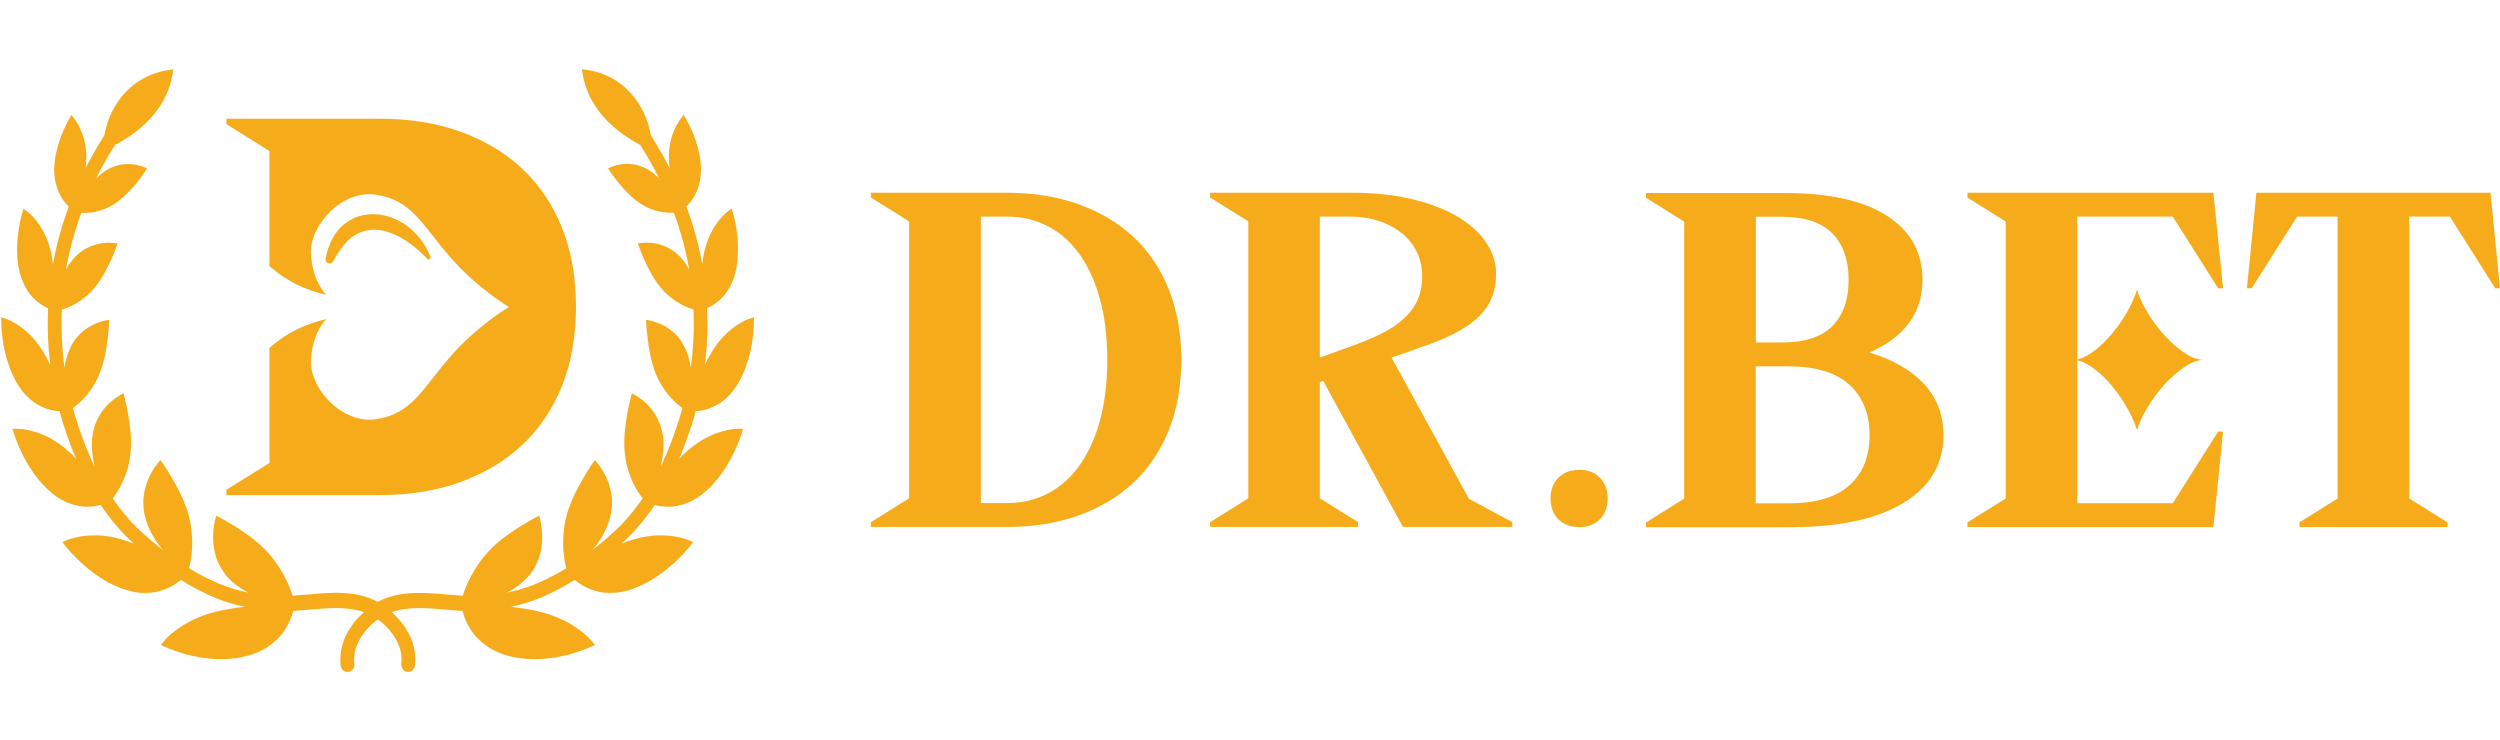
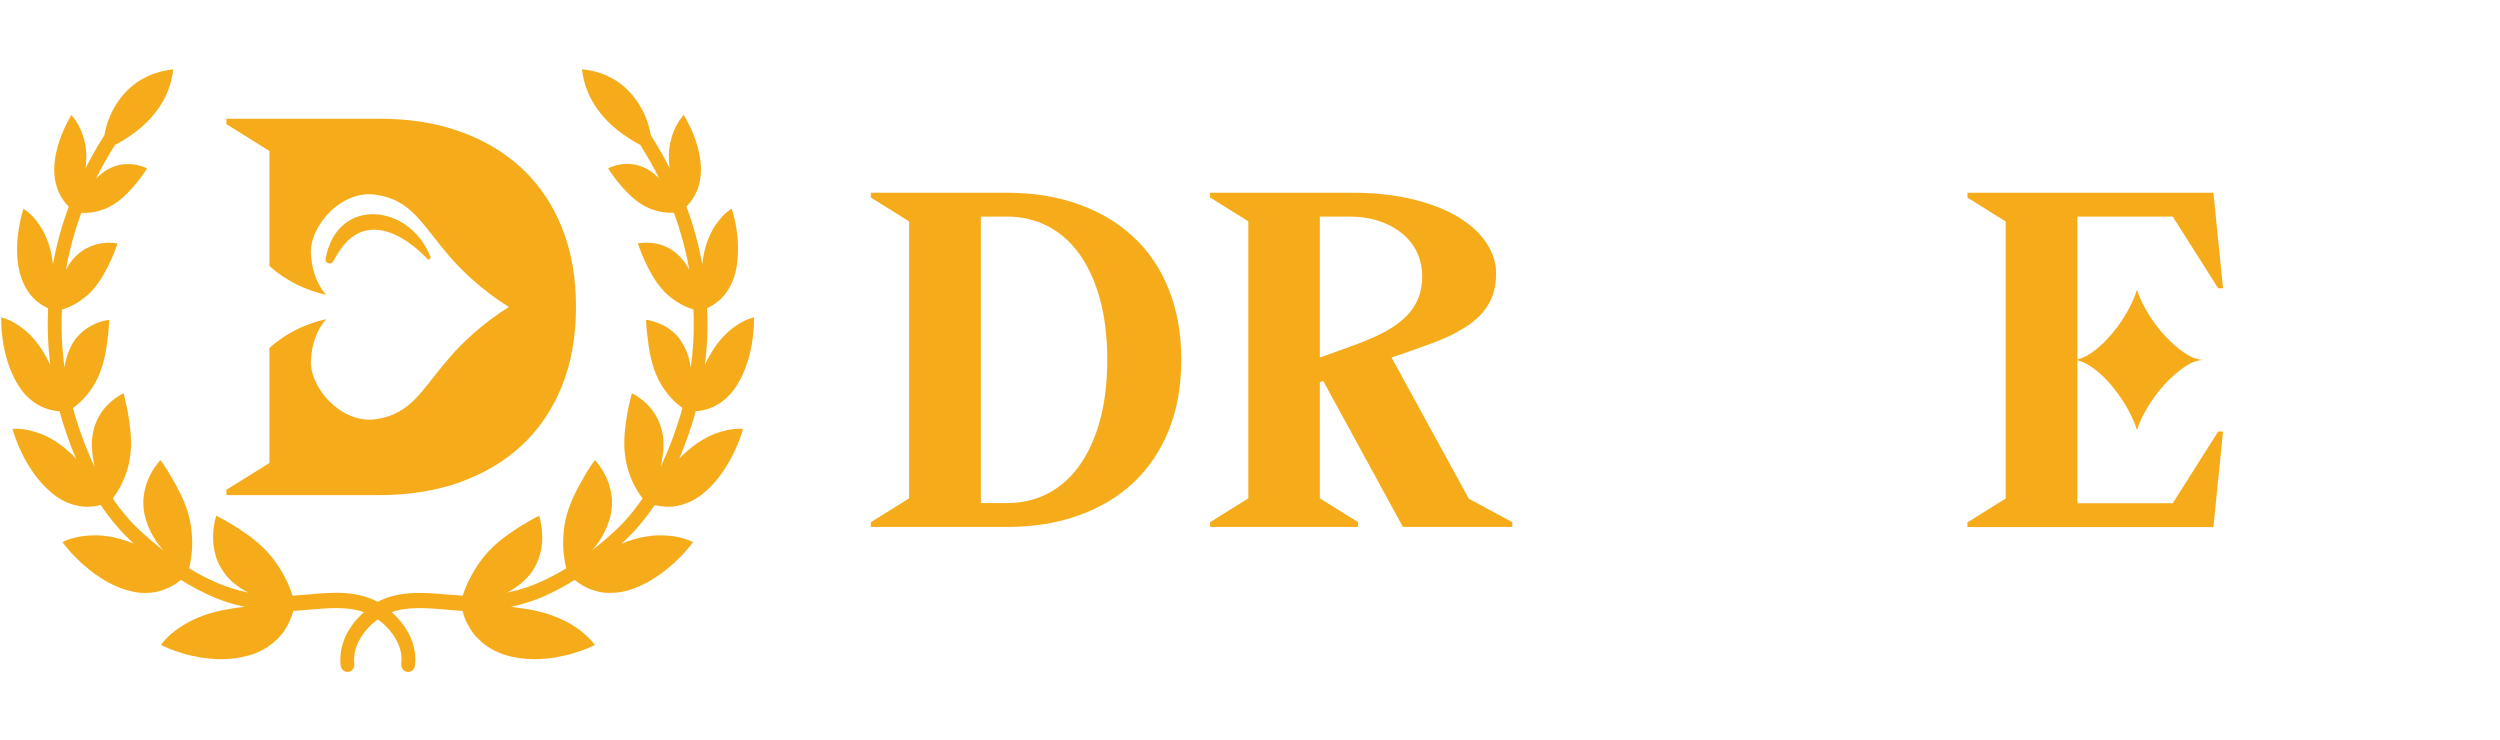
<svg xmlns="http://www.w3.org/2000/svg" id="_레이어_1" data-name="레이어 1" viewBox="0 0 179 53">
  <defs>
    <style>
      .cls-1 {
        fill: #f6ac1a;
      }
    </style>
  </defs>
  <path class="cls-1" d="m81.16,16.98c-1.09-1.03-2.41-1.81-3.95-2.36-1.54-.55-3.24-.82-5.11-.82h-9.75v.34l2.74,1.71v19.83l-2.74,1.71v.34h9.75c1.87,0,3.57-.27,5.11-.82,1.54-.55,2.86-1.33,3.95-2.36,1.09-1.03,1.94-2.28,2.53-3.76.59-1.48.89-3.16.89-5.03s-.3-3.54-.89-5.03c-.59-1.48-1.44-2.74-2.53-3.76Zm-2.39,13.08c-.34,1.27-.83,2.34-1.45,3.23-.63.89-1.39,1.57-2.27,2.03-.89.47-1.87.7-2.94.7h-1.88V15.51h1.88c1.07,0,2.05.23,2.94.7.89.47,1.65,1.15,2.27,2.03.63.89,1.11,1.97,1.45,3.23s.51,2.7.51,4.29-.17,3.03-.51,4.29Z" />
  <path class="cls-1" d="m99.63,25.6c1.16-.39,2.21-.76,3.13-1.11.92-.35,1.71-.75,2.36-1.2.65-.44,1.15-.96,1.49-1.56.34-.59.51-1.31.51-2.15,0-.75-.23-1.48-.68-2.17-.46-.7-1.12-1.31-2-1.85-.88-.54-1.96-.96-3.25-1.28-1.29-.32-2.75-.48-4.39-.48h-10.16v.34l2.74,1.71v19.83l-2.74,1.71v.34h10.6v-.34l-2.74-1.71v-8.31l.24-.1,5.71,10.46h7.83v-.34l-3.11-1.68-5.54-10.12Zm-3.04-.75l-2.09.75v-10.09h2.09c.89,0,1.66.13,2.33.38.66.25,1.21.58,1.64.97.43.4.75.85.96,1.35.21.5.31,1.01.31,1.54,0,.66-.11,1.24-.34,1.74-.23.5-.56.95-1.01,1.35-.44.4-.99.76-1.64,1.08-.65.32-1.4.63-2.24.92Z" />
-   <path class="cls-1" d="m113.09,33.64c-.63,0-1.14.19-1.51.56s-.56.87-.56,1.49.19,1.11.56,1.49c.38.38.88.56,1.51.56.6,0,1.08-.19,1.46-.56.38-.38.56-.87.56-1.49s-.19-1.11-.56-1.49c-.38-.38-.86-.56-1.46-.56Z" />
-   <path class="cls-1" d="m133.86,25.23c1.23-.52,2.17-1.23,2.82-2.1.65-.88.97-1.91.97-3.09,0-1.96-.84-3.49-2.53-4.58-1.69-1.09-4.12-1.64-7.28-1.64h-9.99v.34l2.74,1.71v19.83l-2.74,1.71v.34h10.26c3.53,0,6.26-.58,8.17-1.74,1.92-1.16,2.87-2.78,2.87-4.86,0-1.44-.46-2.65-1.37-3.64-.91-.99-2.22-1.75-3.93-2.27Zm-8.14-9.71h1.85c1.64,0,2.85.4,3.63,1.2.78.8,1.16,1.9,1.16,3.32s-.39,2.51-1.16,3.3c-.78.79-1.98,1.18-3.63,1.18h-1.85v-8.99Zm6.7,19.22c-.96.87-2.42,1.3-4.38,1.3h-2.33v-9.81h2.33c1.96,0,3.42.44,4.38,1.32.96.88,1.44,2.08,1.44,3.61s-.48,2.72-1.44,3.59Z" />
  <polygon class="cls-1" points="155.57 15.51 158.82 20.64 159.17 20.64 158.48 13.8 140.87 13.8 140.87 14.15 143.61 15.86 143.61 35.69 140.87 37.4 140.87 37.74 158.48 37.74 159.17 30.9 158.82 30.9 155.57 36.03 148.74 36.03 148.74 31.75 148.74 25.81 148.74 25.74 148.74 20.39 148.74 15.51 155.57 15.51" />
-   <polygon class="cls-1" points="178.32 13.8 161.56 13.8 160.88 20.64 161.22 20.64 164.47 15.51 167.37 15.51 167.37 35.69 164.64 37.4 164.64 37.74 175.24 37.74 175.24 37.4 172.5 35.69 172.5 15.51 175.41 15.51 178.66 20.64 179 20.64 178.32 13.8" />
  <path class="cls-1" d="m53.69,22.8c-.18.07-.43.18-.71.34-.28.17-.61.4-.93.7-.16.15-.32.32-.48.51-.16.19-.32.4-.47.63-.24.37-.45.76-.63,1.16.17-1.36.22-2.72.16-4.08.13-.06.26-.12.42-.22.25-.16.53-.38.8-.69.26-.32.5-.72.69-1.24.36-1.04.35-2.32.22-3.3-.03-.25-.07-.47-.11-.67-.04-.2-.08-.38-.12-.53-.08-.29-.14-.47-.14-.47,0,0-.36.2-.77.67-.2.23-.43.53-.62.89-.2.36-.38.79-.51,1.28-.1.37-.16.75-.21,1.13-.25-1.39-.63-2.77-1.13-4.12.07-.07.15-.16.23-.26.17-.21.36-.49.51-.84.14-.34.26-.76.29-1.25.07-.98-.22-2.06-.55-2.86-.16-.41-.33-.74-.46-.98-.13-.24-.21-.37-.21-.37,0,0-.07.07-.17.2-.1.13-.23.32-.37.58-.13.25-.26.56-.36.93-.1.36-.17.78-.17,1.25,0,.28.02.56.05.84-.16-.32-.33-.64-.51-.96-.27-.47-.55-.93-.83-1.39-.01-.08-.03-.17-.05-.25-.2-.97-.65-1.88-1.27-2.62-.94-1.12-2.21-1.72-3.61-1.85.23,2.15,1.59,3.79,3.27,4.88.28.18.58.38.9.53.25.41.5.82.74,1.24.22.38.42.77.61,1.16-.25-.25-.53-.48-.83-.65-.38-.21-.74-.32-1.07-.36-.34-.04-.64-.02-.9.02-.26.04-.47.11-.62.17-.15.06-.23.1-.23.1,0,0,.07.1.18.28.12.17.29.41.5.67.42.53,1,1.17,1.69,1.61.35.22.69.37,1.02.46.33.1.63.14.9.16.16,0,.3,0,.42,0,.49,1.34.86,2.7,1.1,4.08-.2-.37-.44-.71-.72-.99-.34-.33-.69-.55-1.03-.69-.34-.14-.67-.21-.96-.24-.57-.05-.97.04-.97.04,0,0,.04.13.12.34.04.1.08.23.14.37.06.14.13.29.2.46.3.66.71,1.47,1.29,2.12.28.33.6.59.91.8.3.21.61.37.88.48.17.07.31.12.44.16.06,1.38,0,2.77-.19,4.15-.08-.51-.22-1.03-.45-1.47-.12-.23-.25-.43-.38-.62-.14-.18-.3-.33-.45-.46-.31-.27-.62-.45-.91-.57-.29-.12-.54-.2-.72-.24-.18-.04-.29-.05-.29-.05,0,0,0,.14.02.37,0,.12.01.25.03.41.01.16.04.33.06.52.09.76.23,1.72.61,2.62.38.9.92,1.56,1.4,2,.18.16.34.29.48.39-.04.15-.08.3-.12.44-.42,1.39-.9,2.65-1.44,3.78.01-.06.03-.12.04-.18.03-.14.06-.28.08-.42.05-.28.08-.57.08-.86,0-.14,0-.29,0-.43,0-.14-.03-.28-.05-.42-.05-.28-.12-.53-.2-.76-.09-.23-.2-.45-.31-.64-.12-.19-.24-.36-.36-.51-.13-.15-.26-.28-.39-.4-.26-.23-.49-.39-.67-.5-.17-.1-.28-.15-.28-.15,0,0-.04.14-.1.38-.02.12-.06.27-.1.43-.04.16-.07.35-.11.55-.14.8-.3,1.83-.2,2.88.05.52.16,1,.3,1.43.15.43.31.8.49,1.11.17.31.34.56.47.72,0,.01.01.02.02.03-.61.89-1.28,1.68-2.02,2.36-.54.5-1.08.95-1.61,1.37.06-.07.12-.14.18-.21.18-.23.36-.46.51-.73.31-.51.55-1.09.67-1.68.06-.3.08-.58.08-.84,0-.27-.03-.52-.08-.76-.05-.24-.11-.46-.18-.66-.07-.2-.16-.39-.25-.56-.17-.33-.35-.59-.49-.77-.14-.17-.23-.27-.23-.27,0,0-.09.12-.23.33-.07.11-.16.23-.25.38-.05.07-.09.15-.14.23-.02.04-.05.08-.07.13-.03.04-.05.09-.08.13-.42.71-.93,1.64-1.23,2.68-.07.27-.13.52-.17.77-.04.26-.06.51-.08.74-.03.48-.02.93.02,1.31.04.38.1.7.15.92.01.05.02.09.03.13-.7.43-1.4.79-2.11,1.09-.67.29-1.39.5-2.14.65.07-.04.15-.07.22-.11.27-.16.53-.33.77-.52.24-.21.46-.43.66-.66.38-.5.61-1,.74-1.5.13-.5.16-.95.14-1.36-.02-.41-.07-.74-.12-.98-.05-.24-.1-.37-.1-.37,0,0-.13.06-.35.18-.11.06-.24.12-.38.21-.07.04-.15.09-.23.14-.08.05-.16.09-.25.14-.68.43-1.54.98-2.31,1.77-.19.19-.37.41-.53.61-.16.2-.31.41-.45.63-.07.11-.13.21-.19.32-.06.1-.12.2-.17.3-.11.2-.21.4-.29.58-.15.33-.25.62-.32.84-.36-.02-.72-.05-1.07-.08-1.7-.15-3.45-.3-5.02.52-1.57-.83-3.31-.68-5.02-.52-.35.03-.71.06-1.07.08-.07-.23-.18-.52-.32-.84-.08-.19-.18-.38-.29-.58-.05-.1-.11-.2-.17-.3-.06-.11-.13-.21-.19-.32-.13-.21-.29-.42-.45-.63-.16-.2-.34-.42-.53-.61-.77-.79-1.62-1.34-2.31-1.77-.09-.05-.17-.1-.25-.14-.08-.05-.15-.1-.23-.14-.14-.09-.27-.15-.38-.21-.21-.12-.35-.18-.35-.18,0,0-.04.14-.1.37-.05.24-.11.57-.12.98-.02.41.01.86.14,1.36.12.5.36,1,.74,1.5.19.24.41.46.66.66.24.19.5.37.77.52.07.04.15.07.22.11-.75-.15-1.46-.37-2.14-.65-.71-.3-1.41-.66-2.11-1.09.01-.04.02-.08.03-.13.05-.22.11-.54.15-.92.04-.39.06-.84.02-1.31-.02-.23-.04-.49-.08-.74-.04-.26-.1-.51-.17-.77-.3-1.04-.81-1.97-1.23-2.68-.03-.04-.05-.09-.08-.13-.02-.04-.05-.08-.07-.13-.05-.08-.1-.16-.14-.23-.09-.14-.18-.27-.25-.38-.14-.21-.23-.33-.23-.33,0,0-.09.09-.23.27-.14.18-.32.43-.49.77-.09.17-.17.35-.25.56-.07.2-.13.42-.18.66-.04.24-.08.49-.08.76,0,.27.02.55.08.84.12.58.36,1.17.67,1.68.15.27.33.5.51.73.06.07.12.14.18.21-.53-.42-1.07-.87-1.61-1.37-.74-.68-1.41-1.47-2.02-2.36,0,0,.01-.02.02-.03.13-.17.3-.41.47-.72.17-.31.34-.68.49-1.11.15-.43.25-.9.3-1.43.1-1.04-.06-2.07-.2-2.88-.04-.2-.07-.39-.11-.55-.04-.17-.08-.31-.1-.43-.05-.24-.1-.38-.1-.38,0,0-.11.05-.28.15-.17.11-.41.27-.67.5-.13.11-.26.25-.39.4-.13.15-.25.32-.36.51-.12.19-.22.4-.31.64-.09.23-.15.49-.2.76-.02.14-.04.28-.05.42,0,.14-.01.29,0,.43,0,.29.03.58.08.86.02.14.05.28.08.42.02.06.03.12.04.18-.55-1.13-1.03-2.39-1.44-3.78-.04-.15-.08-.3-.12-.44.14-.1.3-.22.48-.39.49-.44,1.03-1.1,1.4-2,.38-.9.52-1.87.61-2.62.02-.19.05-.37.06-.52.01-.16.02-.3.02-.41.02-.23.02-.37.02-.37,0,0-.11.01-.29.05-.18.04-.44.11-.72.24-.29.13-.6.31-.91.57-.15.13-.31.29-.45.46-.14.18-.27.38-.38.62-.23.45-.37.96-.44,1.48-.19-1.38-.25-2.76-.19-4.15.13-.04.28-.09.44-.16.27-.11.58-.27.88-.48.31-.21.63-.47.91-.8.58-.66.99-1.46,1.29-2.12.07-.16.14-.32.2-.46.06-.14.1-.27.14-.37.08-.21.12-.34.12-.34,0,0-.4-.1-.97-.04-.29.03-.61.1-.96.24-.35.14-.7.36-1.04.69-.29.28-.53.63-.72.99.24-1.38.61-2.74,1.1-4.08.12,0,.26,0,.42,0,.27-.02.57-.06.9-.16.33-.09.67-.24,1.02-.46.69-.44,1.26-1.08,1.69-1.61.21-.27.38-.5.5-.67.11-.17.18-.28.18-.28,0,0-.08-.04-.23-.1-.15-.06-.36-.13-.62-.17-.26-.04-.56-.06-.9-.02-.34.04-.7.15-1.07.36-.3.17-.58.4-.83.65.19-.39.4-.78.61-1.16.24-.42.49-.84.74-1.24.32-.15.62-.36.9-.53,1.68-1.09,3.05-2.73,3.27-4.88-1.39.14-2.67.74-3.61,1.85-.62.74-1.07,1.65-1.27,2.62-.02.09-.03.17-.05.25-.29.45-.57.91-.83,1.39-.18.32-.35.64-.51.96.03-.28.05-.56.05-.84,0-.47-.07-.89-.17-1.25-.1-.36-.23-.67-.36-.93-.13-.25-.27-.45-.37-.58-.1-.13-.17-.2-.17-.2,0,0-.09.13-.21.37-.13.24-.3.57-.46.98-.33.81-.62,1.88-.55,2.86.03.49.15.9.29,1.25.15.35.33.62.51.84.08.1.16.18.23.26-.5,1.35-.88,2.73-1.13,4.12-.05-.38-.11-.76-.21-1.13-.13-.5-.32-.92-.51-1.28-.2-.36-.42-.66-.62-.89-.41-.46-.77-.67-.77-.67,0,0-.06.17-.14.47-.04.15-.08.33-.12.53-.04.2-.08.43-.11.67-.14.98-.15,2.26.22,3.3.19.52.43.93.69,1.24.27.31.55.53.8.69.15.1.29.16.42.22-.06,1.36-.01,2.72.16,4.08-.19-.4-.39-.8-.63-1.16-.15-.23-.31-.44-.47-.63-.16-.19-.32-.36-.48-.51-.32-.3-.65-.53-.93-.7-.28-.17-.53-.28-.71-.34-.18-.06-.29-.09-.29-.09,0,0,0,.21,0,.55,0,.17.03.38.05.61.03.23.05.49.1.76.18,1.09.62,2.41,1.34,3.34.72.93,1.56,1.27,2.18,1.4.19.04.35.06.5.06.05.17.09.33.14.5.31,1.04.66,2.01,1.05,2.91-.08-.08-.15-.16-.23-.24-.11-.11-.21-.21-.33-.3-.11-.1-.22-.2-.33-.29-.23-.18-.46-.34-.69-.48-.22-.14-.44-.26-.65-.35-.21-.1-.42-.18-.62-.24-.2-.06-.38-.11-.55-.15-.34-.07-.64-.1-.84-.1-.21,0-.32.01-.32.01,0,0,.06.21.18.57.06.17.15.38.24.61.1.23.21.48.35.75.53,1.06,1.41,2.27,2.45,2.96.52.35,1.03.53,1.49.62.45.09.87.07,1.21.02.15-.02.28-.05.4-.08.68,1.01,1.43,1.9,2.26,2.66.04.04.08.07.12.11-.31-.12-.62-.24-.94-.33-.3-.09-.59-.15-.87-.19-.28-.05-.54-.07-.79-.08-.25,0-.49,0-.71.02-.22.02-.42.04-.61.08-.37.07-.68.16-.88.24-.21.08-.32.15-.32.15,0,0,.14.19.4.5.12.16.29.33.48.52.09.1.19.2.3.3.05.05.11.1.16.16.06.05.12.1.18.15.24.21.5.43.78.63.29.2.59.4.9.58.32.17.65.32.97.45.33.12.67.21,1,.28.33.06.65.07.94.06.29-.01.55-.05.8-.12.49-.13.89-.33,1.21-.54.14-.09.25-.19.36-.27.79.49,1.58.91,2.38,1.25.7.29,1.43.52,2.2.68-.03,0-.07,0-.1.01-.32.03-.65.07-.99.14-.33.05-.66.11-.99.2-.65.15-1.23.39-1.71.62-.49.24-.91.52-1.24.77-.33.25-.58.5-.74.69-.16.18-.24.3-.24.3,0,0,.23.11.63.28.2.08.45.16.72.25.14.05.29.09.44.14.16.04.32.08.49.11.34.07.7.15,1.08.18.38.04.77.07,1.16.05.39-.01.79-.04,1.17-.12.38-.08.75-.17,1.1-.31.35-.14.65-.3.91-.48.27-.19.49-.38.69-.58.1-.1.19-.2.27-.3.08-.1.16-.21.22-.31.13-.21.24-.41.33-.6.13-.28.22-.54.27-.75.38-.02.76-.06,1.14-.09,1.39-.12,2.73-.24,3.92.18-.11.09-.21.19-.32.3-1.02,1.05-1.49,2.3-1.35,3.52.03.27.25.46.49.46.02,0,.04,0,.06,0,.27-.04.46-.3.43-.59-.14-1.19.6-2.16,1.05-2.63.2-.21.42-.39.63-.54.22.15.43.33.63.54.46.47,1.2,1.44,1.05,2.63-.03.29.16.55.43.59.02,0,.04,0,.06,0,.25,0,.46-.19.49-.46.15-1.22-.33-2.47-1.35-3.52-.1-.11-.21-.21-.32-.3,1.2-.42,2.53-.3,3.93-.18.38.03.76.07,1.14.09.06.21.14.47.27.75.09.19.2.39.33.6.07.1.14.21.22.31.08.1.17.2.27.3.2.2.42.4.69.58.27.19.57.34.91.48.35.15.71.24,1.1.31.39.08.78.11,1.17.12.4.02.78-.01,1.16-.05.38-.03.74-.1,1.08-.18.17-.03.33-.07.49-.11.15-.05.3-.09.44-.14.28-.09.53-.17.72-.25.4-.17.63-.28.63-.28,0,0-.08-.12-.24-.3-.16-.18-.41-.43-.74-.69-.33-.25-.74-.53-1.24-.77-.49-.23-1.07-.47-1.71-.62-.33-.09-.66-.15-.99-.2-.33-.06-.66-.1-.99-.14-.03,0-.07,0-.1-.01.76-.17,1.5-.39,2.19-.68.8-.34,1.59-.76,2.38-1.25.11.09.22.18.36.27.31.21.71.41,1.2.54.25.07.51.11.8.12.29,0,.61,0,.94-.06.33-.06.67-.15,1-.28.33-.13.65-.28.97-.45.31-.18.61-.38.9-.58.28-.2.54-.42.78-.63.06-.05.12-.1.18-.15.06-.05.11-.11.16-.16.11-.1.21-.2.3-.3.19-.19.35-.37.48-.52.26-.3.4-.5.4-.5,0,0-.11-.07-.32-.15-.21-.08-.51-.18-.88-.24-.19-.04-.39-.06-.61-.08-.22-.02-.46-.02-.71-.02-.25,0-.51.04-.79.08-.28.04-.57.1-.87.19-.32.09-.63.2-.94.33.04-.04.08-.07.12-.11.83-.77,1.58-1.66,2.26-2.66.12.03.25.06.4.08.34.05.76.07,1.21-.02.46-.09.97-.27,1.49-.62,1.05-.69,1.92-1.9,2.45-2.96.14-.26.25-.52.35-.75.1-.23.19-.43.24-.61.12-.35.18-.57.18-.57,0,0-.12-.02-.32-.01-.21,0-.5.03-.84.1-.17.04-.36.09-.55.15-.2.06-.41.14-.62.24-.21.1-.43.21-.65.35-.23.14-.46.3-.69.48-.11.09-.22.19-.34.29-.11.1-.22.2-.33.3-.08.08-.15.16-.23.24.38-.9.73-1.87,1.05-2.91.05-.17.09-.33.13-.5.15,0,.31-.03.5-.06.62-.13,1.46-.48,2.18-1.4.72-.92,1.16-2.25,1.34-3.34.05-.27.08-.53.1-.76.02-.23.04-.44.05-.61.01-.34,0-.55,0-.55,0,0-.11.02-.29.09Z" />
  <path class="cls-1" d="m32.94,34.52c1.73-.62,3.21-1.5,4.45-2.66,1.23-1.15,2.18-2.57,2.85-4.23.67-1.67,1-3.55,1-5.66s-.33-3.99-1-5.66c-.67-1.67-1.62-3.08-2.85-4.23-1.23-1.15-2.71-2.04-4.45-2.66-1.73-.62-3.65-.92-5.76-.92h-10.97v.39l3.08,1.92v8.24c1.26,1.11,2.65,1.75,4.07,2.06,0,0-.98-.92-1.1-2.92-.12-1.99,2.19-4.65,4.71-4.24,2.51.4,3.21,2.08,5.2,4.39,1.99,2.31,4.27,3.64,4.27,3.64,0,0-2.28,1.33-4.27,3.64-1.99,2.31-2.69,3.98-5.2,4.39-2.51.4-4.82-2.25-4.71-4.24.12-1.99,1.1-2.92,1.1-2.92-1.42.31-2.81.95-4.07,2.06v8.24l-3.08,1.92v.38h10.97c2.1,0,4.02-.31,5.76-.92Z" />
-   <path class="cls-1" d="m25.15,17.02c1.82-1.42,4.08.07,5.44,1.51.1.11.29,0,.23-.14-1.46-3.79-6.69-4.39-7.51.14-.06.31.4.47.54.19.37-.67.77-1.28,1.29-1.69Z" />
+   <path class="cls-1" d="m25.15,17.02c1.82-1.42,4.08.07,5.44,1.51.1.11.29,0,.23-.14-1.46-3.79-6.69-4.39-7.51.14-.06.31.4.47.54.19.37-.67.77-1.28,1.29-1.69" />
  <path class="cls-1" d="m151.32,27.77c.4.49.75,1,1.04,1.54.3.54.51,1.03.65,1.49.14-.48.38-1.01.74-1.61.35-.59.76-1.14,1.21-1.64.46-.5.93-.92,1.44-1.27.5-.34.97-.51,1.4-.51-.43,0-.9-.17-1.4-.51-.5-.34-.98-.76-1.44-1.27-.46-.5-.86-1.05-1.21-1.64-.35-.59-.6-1.13-.74-1.61-.14.46-.35.95-.65,1.49-.3.54-.64,1.05-1.04,1.54-.4.49-.83.92-1.28,1.28-.46.37-.89.59-1.3.68v.07c.41.09.84.32,1.3.68.46.36.88.79,1.28,1.28Z" />
</svg>